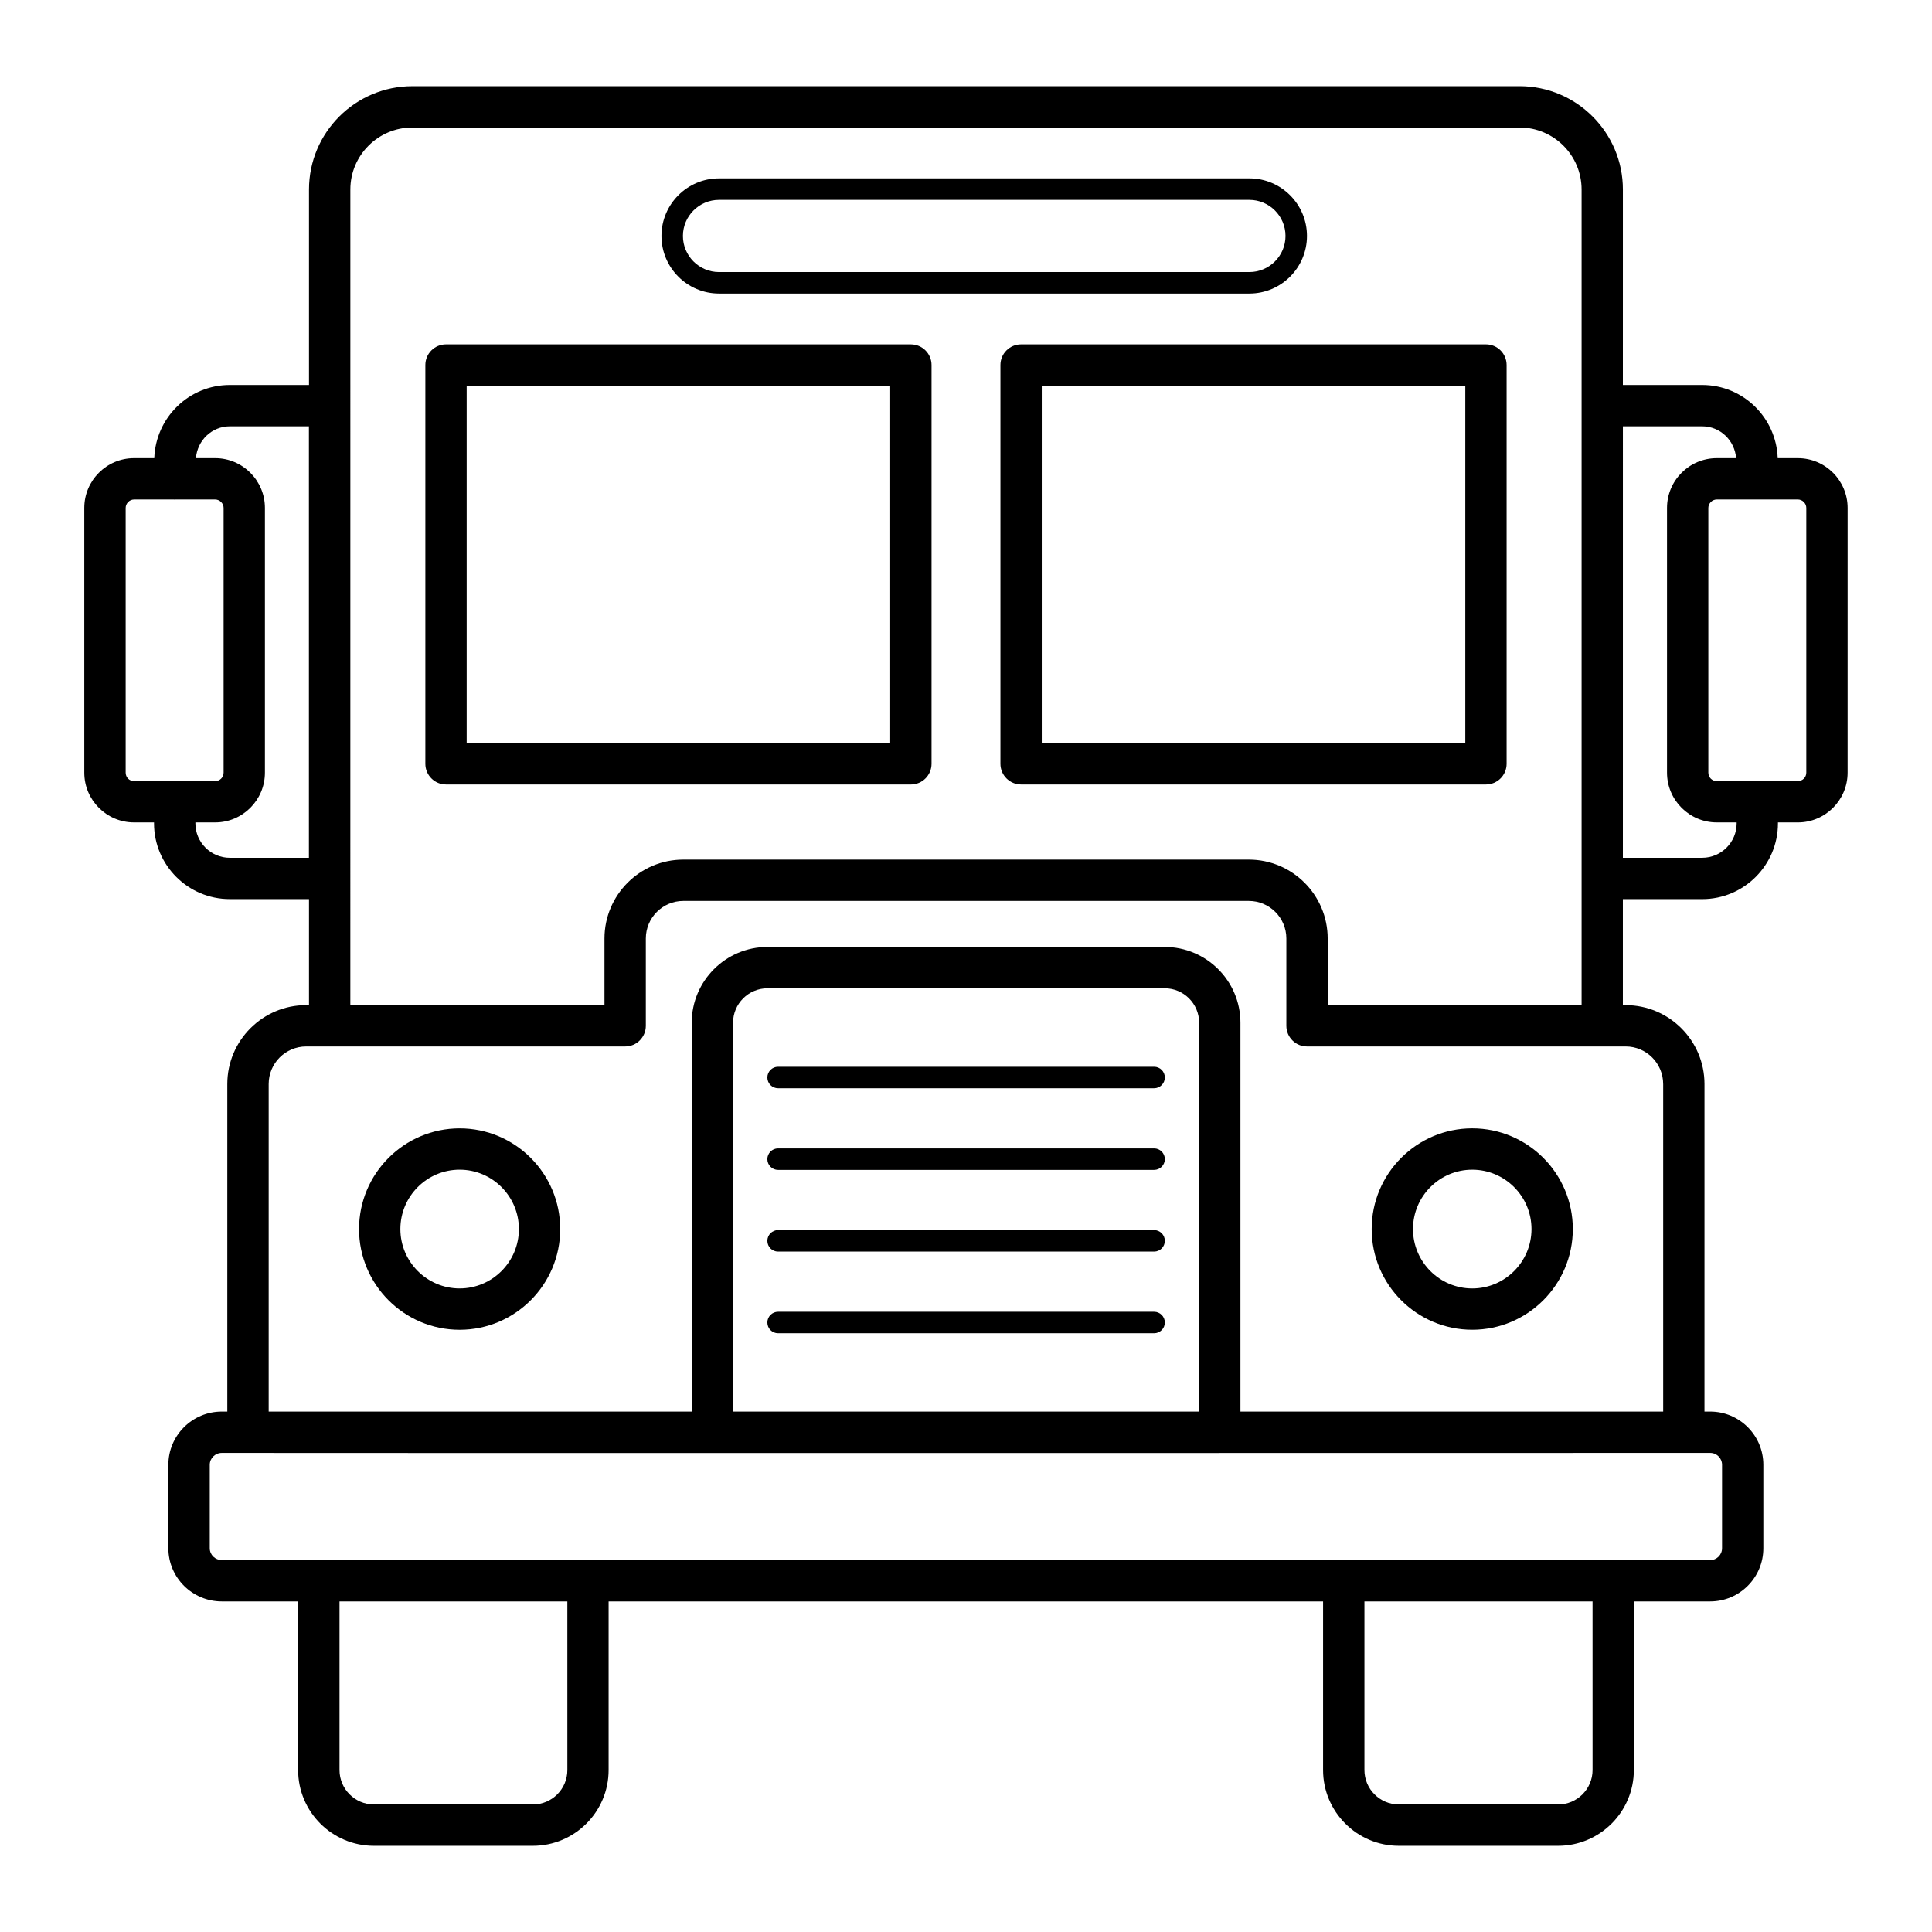
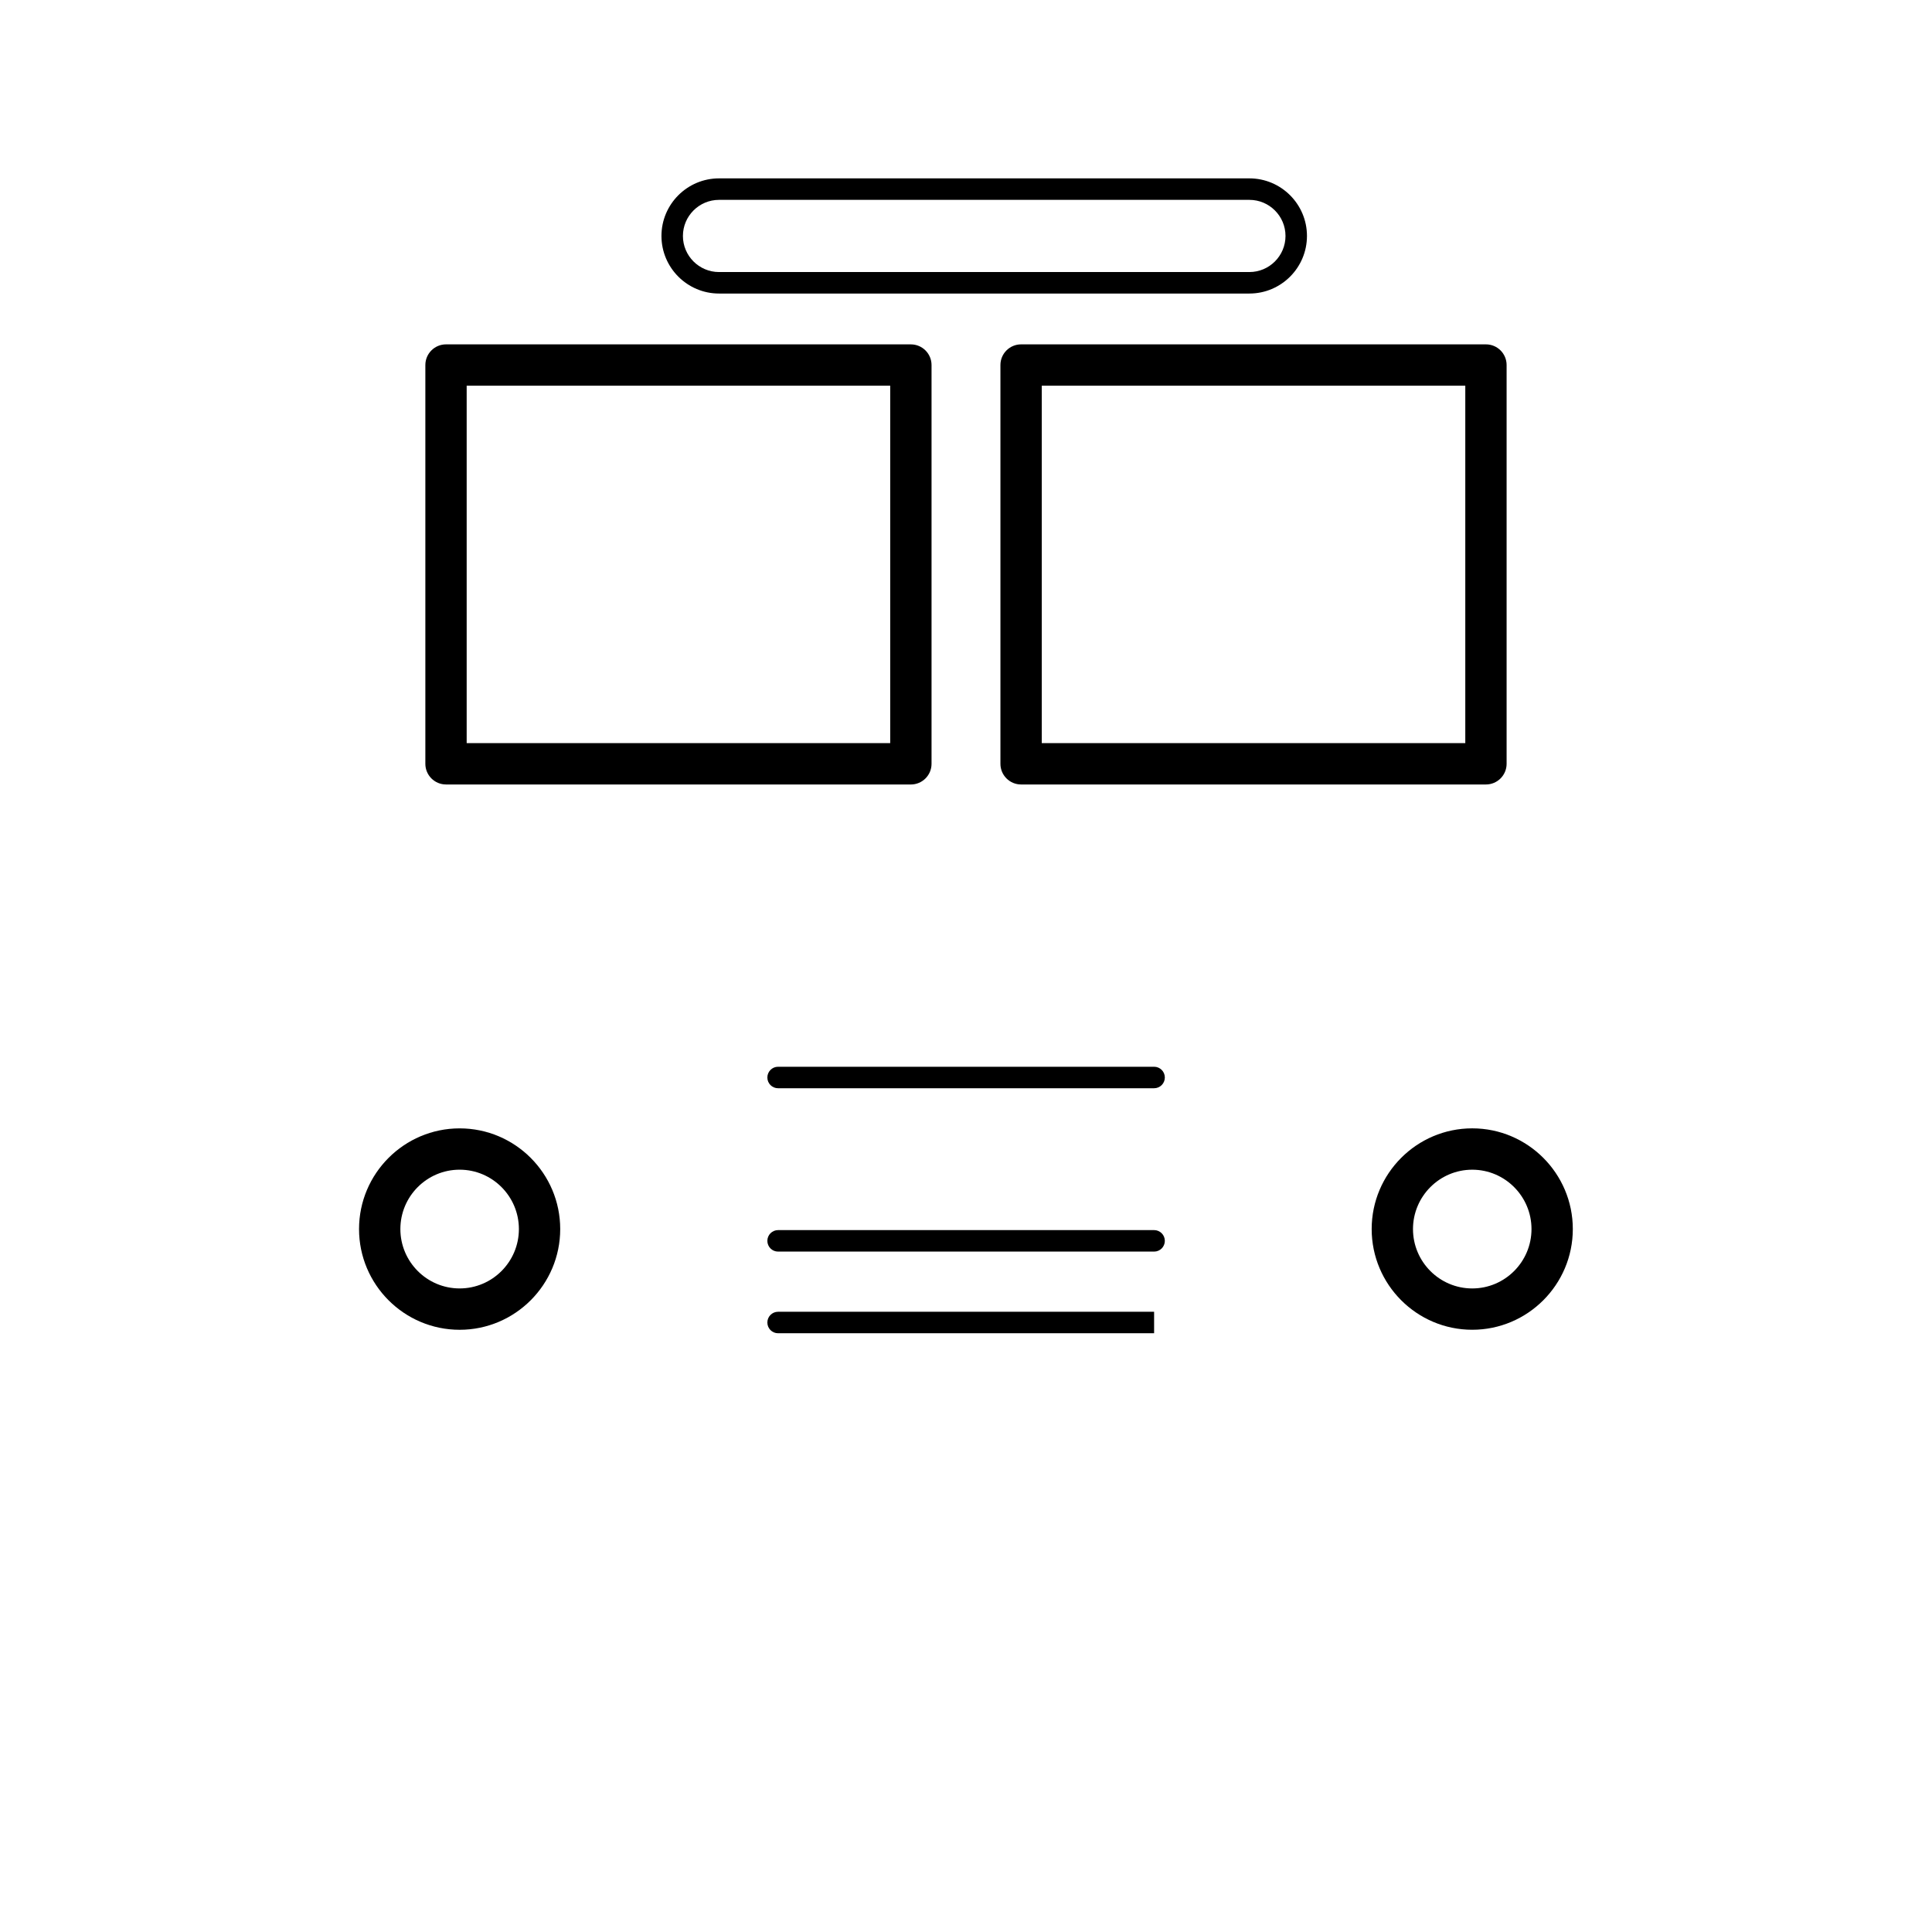
<svg xmlns="http://www.w3.org/2000/svg" fill="#000000" width="800px" height="800px" version="1.1" viewBox="144 144 512 512">
  <g>
    <path d="m385.39 235.26h-123.19c-3.023 0-5.477 2.453-5.477 5.477v105.68c0 3.023 2.453 5.477 5.477 5.477l123.19 0.004c3.023 0 5.477-2.453 5.477-5.477v-105.68c0-3.023-2.453-5.477-5.477-5.477zm-5.477 105.68h-112.24v-94.727h112.24z" />
    <path d="m537.79 235.26h-123.19c-3.023 0-5.477 2.453-5.477 5.477v105.68c0 3.023 2.453 5.477 5.477 5.477h123.19c3.023 0 5.477-2.453 5.477-5.477v-105.68c0-3.023-2.453-5.477-5.477-5.477zm-5.473 105.68h-112.24v-94.727h112.24z" />
    <path d="m534.16 496.4c14.695 0 26.652-11.973 26.652-26.688 0-14.715-11.957-26.688-26.652-26.688-14.695 0-26.652 11.973-26.652 26.688 0 14.715 11.957 26.688 26.652 26.688zm0-42.418c8.656 0 15.703 7.059 15.703 15.734 0 8.676-7.043 15.734-15.703 15.734-8.656 0-15.703-7.059-15.703-15.734 0.004-8.676 7.047-15.734 15.703-15.734z" />
    <path d="m265.81 443.03c-14.703 0-26.66 11.973-26.66 26.688s11.957 26.688 26.66 26.688c14.695 0 26.652-11.973 26.652-26.688 0.004-14.715-11.953-26.688-26.652-26.688zm0 42.418c-8.664 0-15.707-7.059-15.707-15.734 0-8.676 7.043-15.734 15.707-15.734 8.656 0 15.703 7.059 15.703 15.734 0 8.676-7.043 15.734-15.703 15.734z" />
-     <path d="m449.85 491.63h-99.648c-1.574 0-2.844 1.277-2.844 2.848 0 1.574 1.27 2.848 2.844 2.848h99.648c1.574 0 2.844-1.277 2.844-2.848 0-1.57-1.27-2.848-2.844-2.848z" />
+     <path d="m449.85 491.63h-99.648c-1.574 0-2.844 1.277-2.844 2.848 0 1.574 1.27 2.848 2.844 2.848h99.648z" />
    <path d="m449.85 469.99h-99.648c-1.574 0-2.844 1.277-2.844 2.848 0 1.574 1.27 2.848 2.844 2.848h99.648c1.574 0 2.844-1.277 2.844-2.848 0-1.57-1.27-2.848-2.844-2.848z" />
-     <path d="m449.85 448.34h-99.648c-1.574 0-2.844 1.277-2.844 2.848 0 1.574 1.27 2.848 2.844 2.848h99.648c1.574 0 2.844-1.277 2.844-2.848 0-1.57-1.27-2.848-2.844-2.848z" />
    <path d="m449.85 426.7h-99.648c-1.574 0-2.844 1.277-2.844 2.848 0 1.574 1.27 2.848 2.844 2.848h99.648c1.574 0 2.844-1.277 2.844-2.848s-1.27-2.848-2.844-2.848z" />
-     <path d="m620.46 265.42h-5.348c-0.371-10.746-9.172-19.391-20.012-19.391h-21.02l0.004-51.809c0-15.098-12.285-27.383-27.383-27.383l-293.43 0.004c-15.094 0-27.383 12.281-27.383 27.383v51.805h-20.992c-10.836 0-19.637 8.645-20.012 19.391h-5.371c-7.266 0-13.176 5.918-13.176 13.191v70.145c0 7.273 5.91 13.191 13.176 13.191h5.305v0.25c0 11.07 9.004 20.078 20.078 20.078h20.992v28.094h-0.758c-11.523 0-20.891 9.379-20.891 20.91v86.805h-1.461c-7.809 0-14.16 6.32-14.16 14.094v22.121c0 7.773 6.352 14.094 14.16 14.094h20.23v44.684c0 11.074 9.004 20.078 20.078 20.078h42.125c11.074 0 20.078-9.004 20.078-20.078v-44.684h189.34v44.684c0 11.074 9.004 20.078 20.078 20.078h42.199c11.074 0 20.078-9.004 20.078-20.078v-44.684h20.23c7.773 0 14.09-6.32 14.09-14.094v-22.121c0-7.773-6.316-14.094-14.09-14.094h-1.512l0.004-86.801c0-11.531-9.371-20.91-20.887-20.91h-0.742v-28.094h21.02c11.074 0 20.078-9.008 20.078-20.078v-0.25h5.277c7.273 0 13.184-5.918 13.184-13.191l0.004-70.148c0-7.273-5.91-13.191-13.184-13.191zm-443.16 83.336v-70.145c0-1.211 1.02-2.238 2.227-2.238h10.621c0.055 0 0.102 0.031 0.16 0.031 0.055 0 0.102-0.031 0.16-0.031h10.562c1.203 0 2.227 1.027 2.227 2.238v70.145c0 1.254-0.977 2.238-2.227 2.238l-21.508 0.004c-1.246 0-2.223-0.984-2.223-2.242zm48.566 22.57h-20.957c-5.035 0-9.129-4.094-9.129-9.129v-0.25h5.25c7.266 0 13.176-5.918 13.176-13.191v-70.145c0-7.273-5.91-13.191-13.176-13.191h-5.109c0.371-4.695 4.199-8.438 8.988-8.438h20.957zm235.92 146.76h-123.52v-103.05c0-5.035 4.094-9.129 9.129-9.129h105.26c5.035 0 9.129 4.094 9.129 9.129zm-167.43 94.992c0 5.035-4.094 9.129-9.129 9.129h-42.125c-5.035 0-9.129-4.094-9.129-9.129v-44.684h60.379zm271.69 0c0 5.035-4.094 9.129-9.129 9.129h-42.199c-5.035 0-9.129-4.094-9.129-9.129v-44.684h60.453zm34.316-80.898v22.121c0 1.734-1.406 3.141-3.137 3.141h-394.43c-1.77 0-3.207-1.41-3.207-3.141v-22.121c0-1.734 1.441-3.141 3.207-3.141 41.207 0.07 380.88 0.004 394.43 0 1.734 0 3.137 1.406 3.137 3.141zm-15.602-100.9v86.805h-112.03v-103.05c0-11.07-9.004-20.078-20.078-20.078h-105.26c-11.074 0-20.078 9.008-20.078 20.078v103.05h-112.11v-86.805c0-5.492 4.457-9.957 9.941-9.957h84.531c3.023 0 5.477-2.453 5.477-5.477v-23.133c0-5.492 4.457-9.953 9.934-9.953h149.87c5.484 0 9.941 4.465 9.941 9.953v23.133c0 3.023 2.453 5.477 5.477 5.477h84.453c5.473-0.004 9.93 4.465 9.93 9.957zm-88.91-20.91v-17.656c0-11.527-9.371-20.906-20.891-20.906h-149.88c-11.516 0-20.887 9.379-20.887 20.906v17.656h-67.348l0.004-216.15c0-9.059 7.371-16.43 16.43-16.43h293.43c9.055 0 16.43 7.371 16.43 16.43-0.008 157.44 0 202.09 0 216.15zm108.38-48.176c0 5.035-4.094 9.129-9.129 9.129h-21.02l0.004-114.34h21.02c4.789 0 8.617 3.742 8.988 8.438h-5.133c-7.273 0-13.184 5.918-13.184 13.191v70.145c0 7.273 5.91 13.191 13.184 13.191h5.269zm18.461-13.441c0 1.254-0.977 2.238-2.231 2.238l-21.5 0.004c-1.254 0-2.231-0.984-2.231-2.238v-70.148c0-1.211 1.02-2.238 2.231-2.238h21.5c1.211 0 2.231 1.027 2.231 2.238z" />
    <path d="m334.55 221.79h140.55c8.414 0 15.258-6.848 15.258-15.262 0-8.414-6.844-15.258-15.258-15.258h-140.55c-8.414 0-15.258 6.844-15.258 15.258 0 8.414 6.844 15.262 15.258 15.262zm0-24.824h140.55c5.277 0 9.57 4.289 9.57 9.562 0 5.277-4.293 9.566-9.57 9.566h-140.55c-5.277 0-9.57-4.289-9.57-9.566 0.004-5.273 4.297-9.562 9.57-9.562z" />
  </g>
</svg>